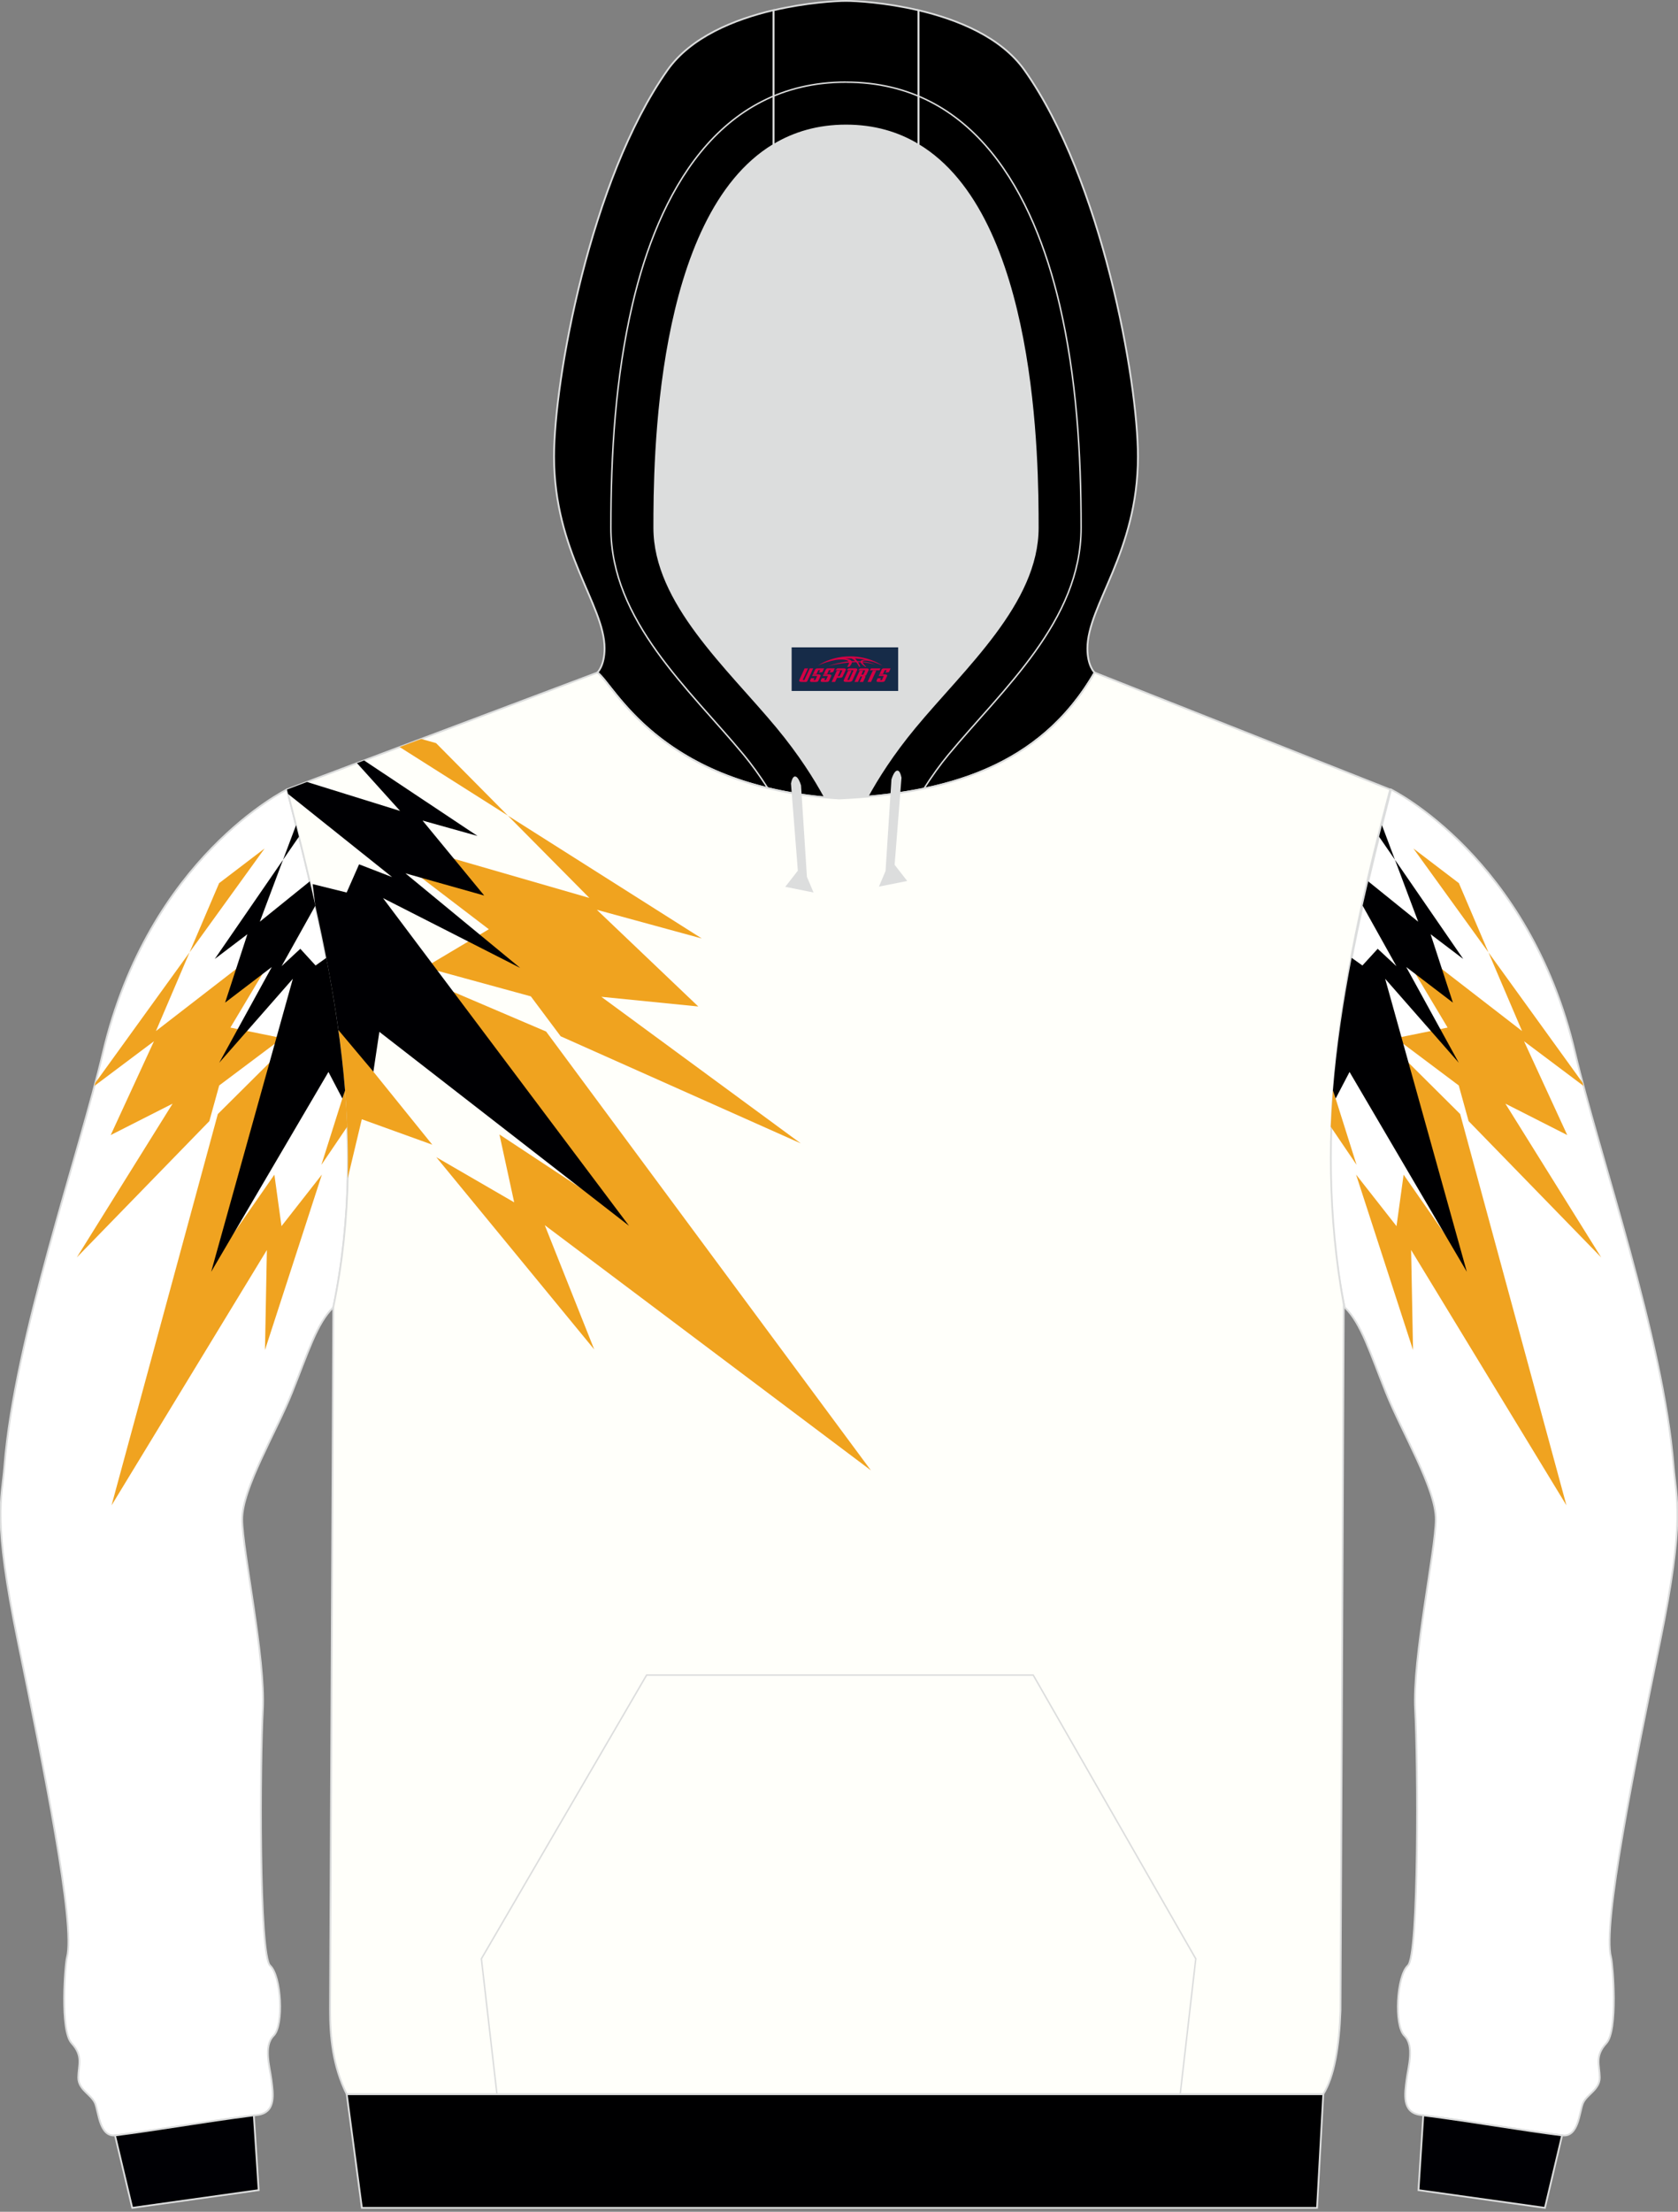
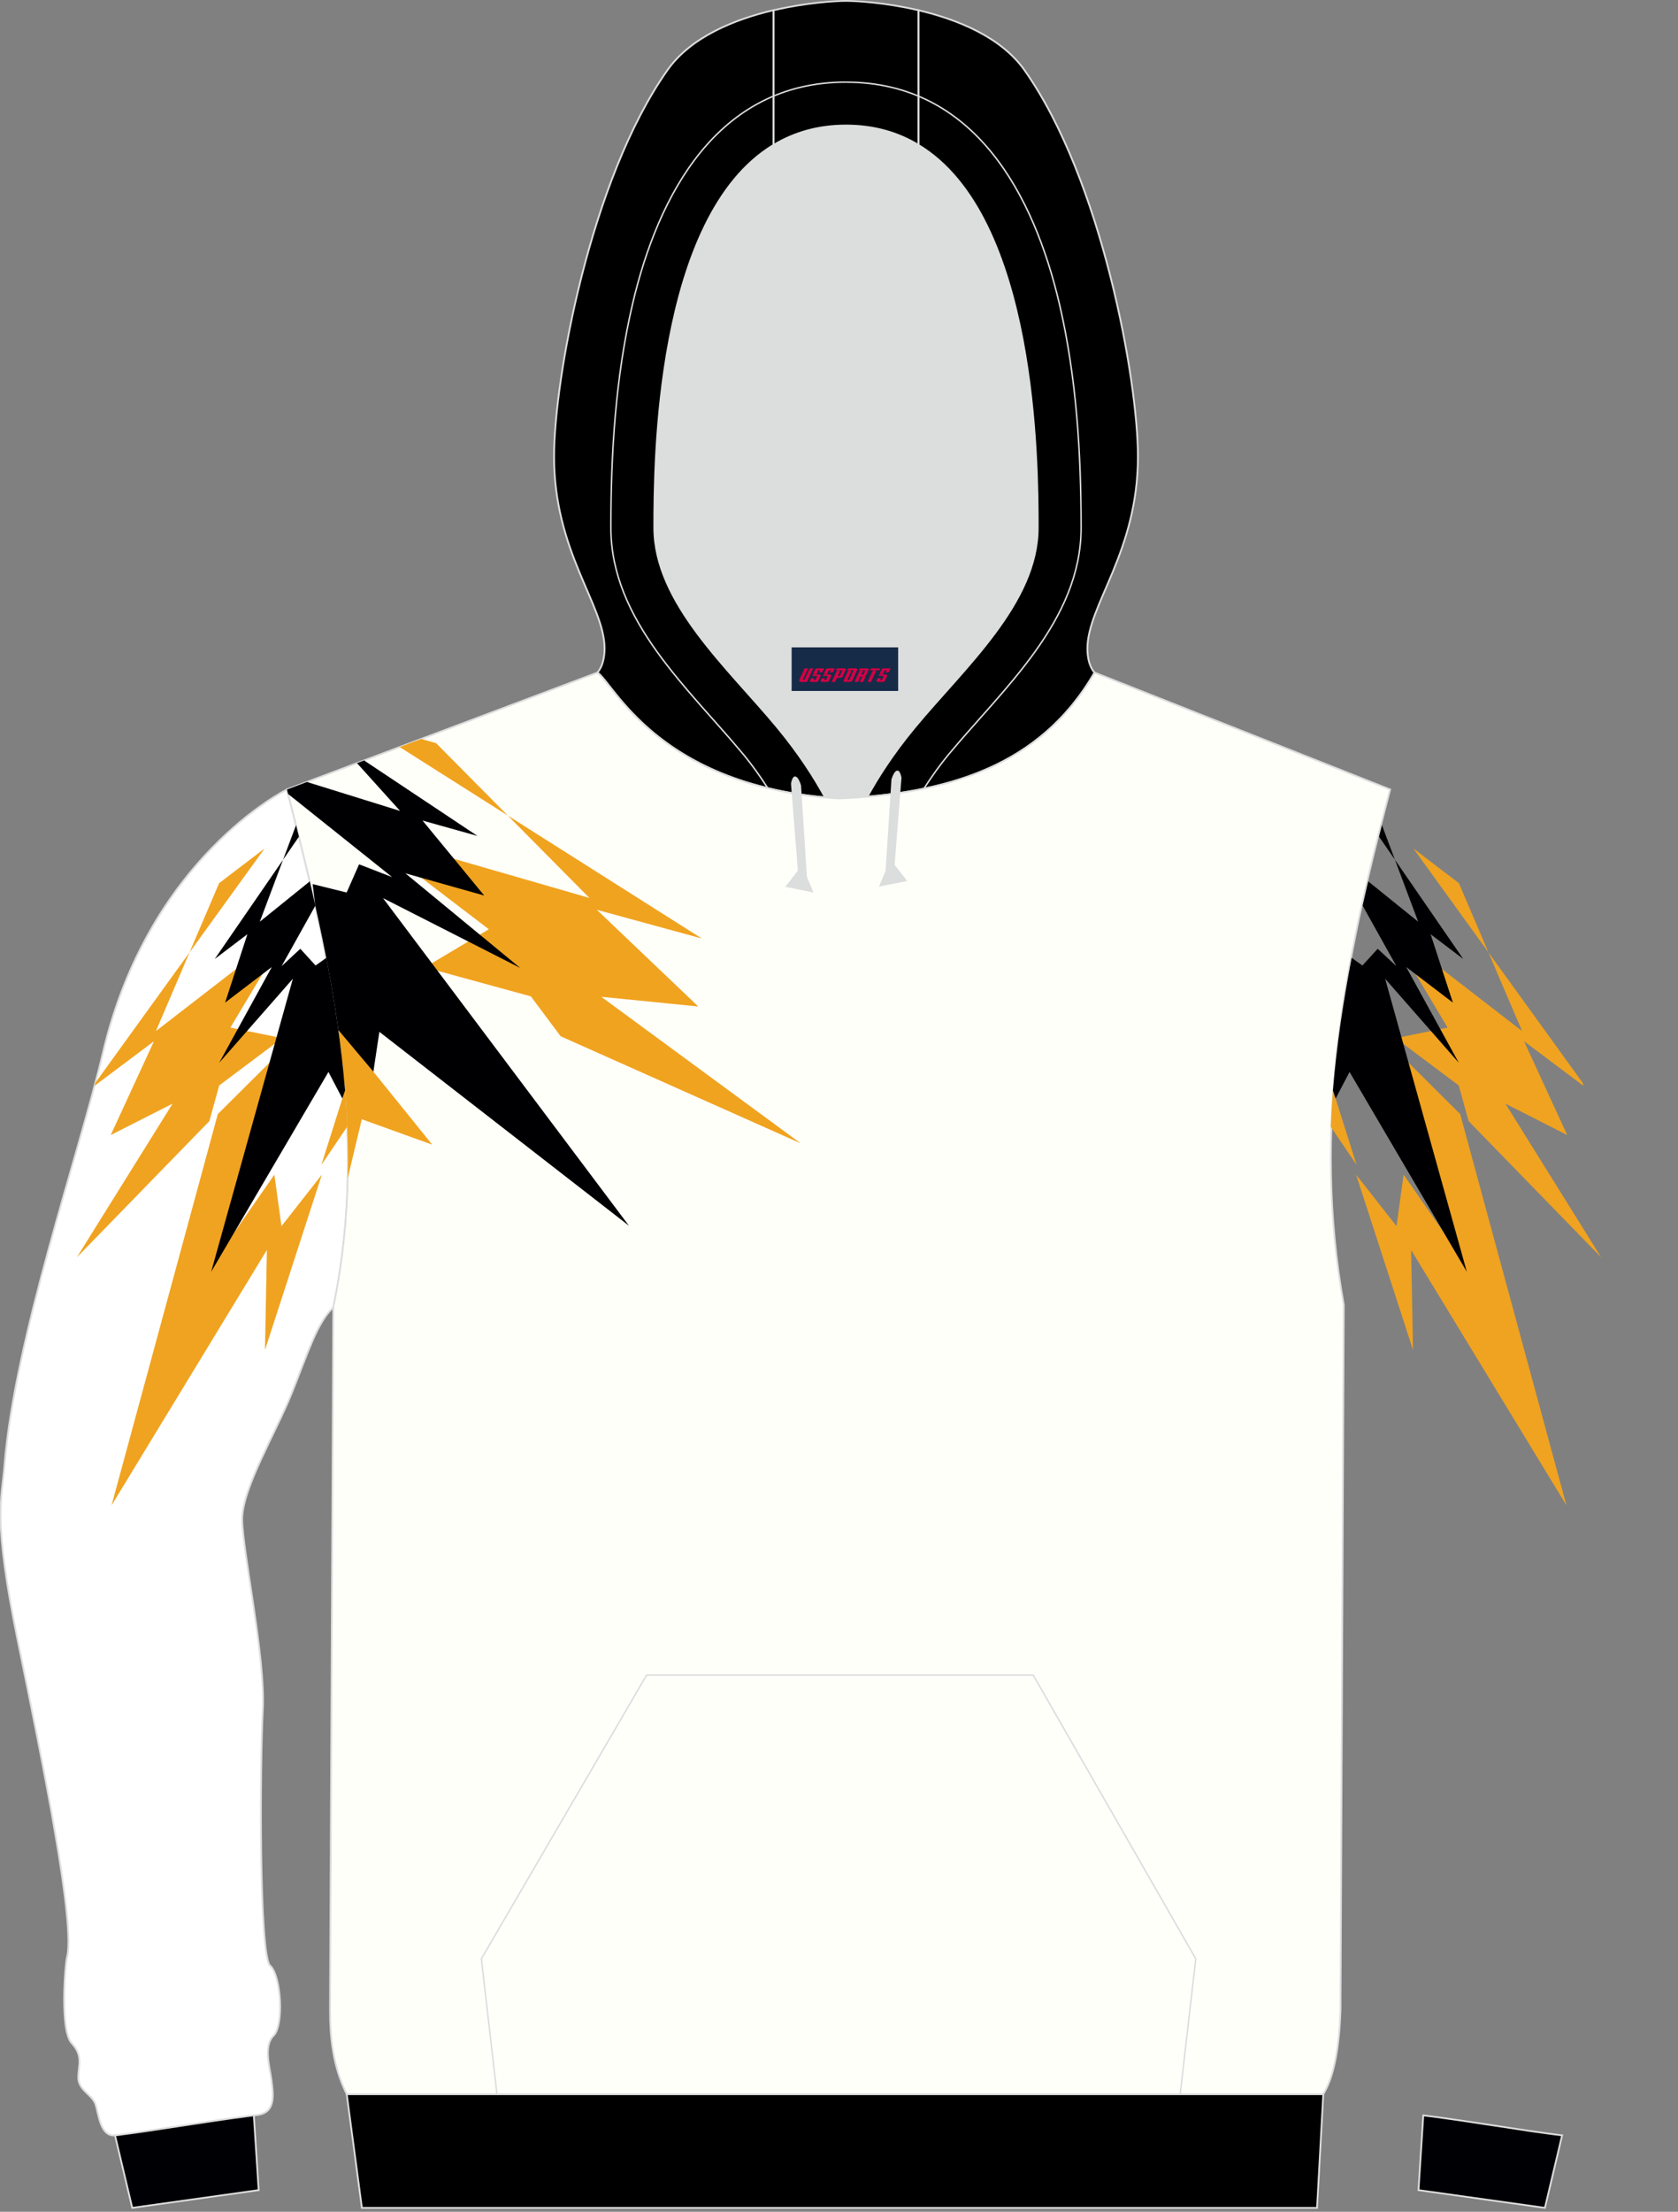
<svg xmlns="http://www.w3.org/2000/svg" version="1.1" id="图层_1" x="0px" y="0px" width="378px" height="498px" viewBox="0 0 378 498" enable-background="new 0 0 378 498" xml:space="preserve">
  <rect x="0" y="0" width="378" height="498" fill="#808080" stroke="none" />
  <g>
-     <path fill="#FFFFFF" stroke="#DCDDDD" stroke-width="0.4" stroke-miterlimit="22.926" d="M373.95,369.69    c-5.74,27.96-12.99,63.74-11.04,71.01c0.42,1.57,1.63,16.45-1.05,19.35c-2.67,2.9-1.51,4.93-1.49,7.71    c0.02,2.78-2.99,3.83-3.8,5.85c-0.81,2.03-0.99,7.64-4.63,7.19c-9.56-1.19-20.19-3.13-31.95-4.6c-4.28-0.53-3.51-4.91-3.14-7.87    s1.86-7.65-0.49-9.98c-2.34-2.33-1.74-13.48,0.79-15.78c2.53-2.29,2.28-46.05,1.64-57.6c-0.64-11.55,4.61-35.92,4.65-42.85    s-7.6-19.54-11.18-28.47c-3.59-8.93-5.63-15.75-9.35-19.3c-8.36-40.31,0.7-78.61,10.45-116.59c0,0,31.11,15.22,41.46,59.28    c5.38,22.9,19.91,64.27,22.18,93C377.61,337.74,379.68,341.73,373.95,369.69z" />
    <path fill="#DCDDDD" d="M201.28,178.73L201.28,178.73l-0.45,0.06L201.28,178.73L201.28,178.73z M195.38,179.38    c-2.09,0.18-4.2,0.32-6.34,0.41c-1.09-0.07-2.14-0.15-3.19-0.24c-2.27-4.19-5.74-9.7-10.79-15.8c-11.12-13.42-27.68-28-27.68-44.91    c0-14.42,0.19-70.11,26.87-86.2c4.61-2.78,9.99-4.38,16.31-4.38s11.71,1.61,16.31,4.38c26.68,16.09,26.87,71.79,26.87,86.2    c0,16.9-16.55,31.49-27.68,44.91C201.09,169.76,197.66,175.21,195.38,179.38L195.38,179.38z M185.84,179.54    c-0.35-0.03-0.69-0.06-1.03-0.1C185.15,179.48,185.49,179.51,185.84,179.54L185.84,179.54z M184.24,179.38    c-1.48-0.16-2.91-0.35-4.3-0.56v0.01C181.32,179.04,182.76,179.23,184.24,179.38z" />
    <path fill="#000004" stroke="#DCDDDD" stroke-width="0.4" stroke-miterlimit="22.926" d="M348.02,497.12l-28.48-3.99l1.08-16.84    c11.44,1.46,21.79,3.33,31.13,4.5c0.05,0.01,0.09,0.01,0.14,0.01l0,0l0,0L348.02,497.12z" />
    <path fill="#FFFFFF" stroke="#DCDDDD" stroke-width="0.4" stroke-miterlimit="22.926" d="M4.05,369.69    c5.74,27.96,12.99,63.74,11.04,71.01c-0.42,1.57-1.63,16.45,1.05,19.35c2.67,2.9,1.51,4.93,1.49,7.71s2.99,3.83,3.8,5.85    c0.81,2.03,0.99,7.64,4.63,7.19c9.56-1.19,20.19-3.13,31.95-4.6c4.28-0.53,3.51-4.91,3.14-7.87s-1.86-7.65,0.49-9.98    c2.34-2.33,1.74-13.48-0.79-15.78c-2.53-2.29-2.28-46.05-1.64-57.6s-4.61-35.92-4.65-42.85s7.6-19.54,11.18-28.47    c3.59-8.93,5.63-15.75,9.35-19.3c8.36-40.31-0.7-78.61-10.45-116.59c0,0-31.11,15.22-41.46,59.28c-5.38,22.9-19.91,64.27-22.18,93    C0.38,337.74-1.69,341.73,4.05,369.69z" />
    <path fill="#000004" stroke="#DCDDDD" stroke-width="0.4" stroke-miterlimit="22.926" d="M29.79,497.12l28.48-3.99l-1.09-16.84    c-11.44,1.46-21.79,3.33-31.13,4.5c-0.05,0.01-0.09,0.01-0.14,0.01l0,0l0,0L29.79,497.12z" />
    <path stroke="#DCDDDD" stroke-width="0.4" stroke-miterlimit="22.926" d="M206.89,2.31c8.73,2.05,18.61,6,23.91,13.51    c17.43,24.68,25.54,69.81,25.54,86.98c0,21.55-11.38,33.42-11.38,43.23c0,3.85,1.55,5.36,1.62,5.42    c-11.26,19.48-29.86,26.09-51.19,27.94c2.27-4.17,5.71-9.61,10.7-15.63c11.12-13.42,27.68-28,27.68-44.91    c0-14.42-0.19-70.11-26.87-86.2L206.89,2.31L206.89,2.31z M174.26,32.63c-26.68,16.09-26.87,71.79-26.87,86.2    c0,16.9,16.55,31.49,27.68,44.91c5.06,6.1,8.52,11.61,10.79,15.8c-37.91-3.45-47.58-25.55-51.29-28.11c0,0,1.62-1.49,1.62-5.42    c0-9.81-11.38-21.68-11.38-43.23c0-17.16,8.11-62.29,25.54-86.98c5.3-7.51,15.17-11.46,23.91-13.51L174.26,32.63L174.26,32.63z" />
    <path stroke="#DCDDDD" stroke-width="0.4" stroke-miterlimit="22.926" d="M206.89,2.31v30.33c-4.61-2.78-9.99-4.38-16.31-4.38    s-11.71,1.61-16.31,4.38V2.31c7.44-1.74,14.05-2.11,16.31-2.11C192.83,0.2,199.45,0.56,206.89,2.31z" />
    <path fill="#FFFFFA" stroke="#DCDDDD" stroke-width="0.4" stroke-miterlimit="22.926" d="M64.64,177.76l69.93-26.32    c3.81,2.62,13.91,25.89,54.47,28.35c23.95-1.09,45.18-6.96,57.53-28.36l66.59,26.33c-10.43,39.48-17.68,75.95-10.45,116.01    l-0.74,158.93c-0.3,8.19-1.4,14.85-3.89,18.84H78.11c-3.13-6.33-3.78-12.81-3.76-19.22c0.01-4.09,0.03-8.21,0.05-12.31l0.68-145.67    C83.45,254.04,74.39,215.74,64.64,177.76z" />
    <path fill="#DCDDDD" stroke="#DCDDDD" stroke-width="0.334" stroke-miterlimit="22.926" d="M202.91,175.11l-1.55,19.66l2.71,3.48    l-5.8,1.16l1.38-3.26l1.33-20.65C200.98,175.49,202.19,171.67,202.91,175.11z" />
    <path fill="#DCDDDD" stroke="#DCDDDD" stroke-width="0.334" stroke-miterlimit="22.926" d="M178.35,176.43l1.55,19.66l-2.71,3.48    l5.8,1.16l-1.38-3.26l-1.33-20.65C180.28,176.81,179.06,172.99,178.35,176.43z" />
    <polygon fill="#000001" stroke="#DCDDDD" stroke-width="0.4" stroke-miterlimit="22.926" points="78.11,471.54 298.09,471.54     296.69,497.12 81.52,497.12  " />
    <path fill="none" stroke="#DCDDDD" stroke-width="0.334" stroke-miterlimit="22.926" d="M172.93,177.43    c-1.76-2.75-3.61-5.32-5.4-7.48c-12.34-14.89-29.92-30.18-29.92-51.12c0-16.8,1.04-33.88,4.86-50.28    c5.76-24.73,19.19-50.06,48.1-50.06 M208.13,177.57c1.79-2.8,3.67-5.42,5.49-7.61c12.34-14.89,29.92-30.18,29.92-51.12    c0-16.8-1.04-33.88-4.86-50.28c-5.76-24.73-19.2-50.06-48.1-50.06" />
    <polyline fill="none" stroke="#DCDDDD" stroke-width="0.334" stroke-miterlimit="22.926" points="111.95,471.54 108.44,441.04     145.66,377.16 232.75,377.16 269.37,441.04 265.86,471.54  " />
-     <polygon fill="#F0A31F" points="115.83,270.72 98.28,260.55 133.86,303.84 122.72,275.86 196.19,331.07 123.02,232.26     101.89,223.24 136.74,271.42 112.51,255.44  " />
    <polygon fill="#F0A31F" points="126.3,233.33 180.38,257.44 135.46,224.44 157.3,226.62 134.45,204.85 158.09,211.31 90.02,168.2     94.88,166.38 98.23,167.32 132.77,202.18 81.46,187.36 110.12,209.23 95.71,217.81 119.58,224.34  " />
    <path fill="#F0A31F" d="M78.33,265.31l3.17-13.3l15.88,5.73l-21.22-26.28C77.73,242.64,78.59,253.91,78.33,265.31z" />
    <path fill="#000003" d="M82.02,171.22l25.54,17l-12.37-3.46l13.89,16.88l-17.75-5l25.85,21.3l-30.9-15.72L141.7,276l-56.24-43.67    l-1.35,8.98l-7.89-9.4c-1.31-9.43-3.13-18.79-5.22-28.11c-0.18-1.6-0.37-3.18-0.58-4.74l7.67,1.9l2.8-6.35l7.45,2.88l-23.45-18.73    l-0.25-0.99l4.52-1.7l20.97,6.52l-9.71-10.76L82.02,171.22z" />
    <polygon fill="#F0A320" points="314.59,276.08 305.48,264.47 318.31,303.97 317.88,281.45 352.87,338.95 328.93,250.84     317.16,239.14 328.28,281.88 316.19,264.49  " />
    <polygon fill="#F0A320" points="330.83,252.43 360.7,283.12 339.12,248.5 353.05,255.57 343.32,234.45 356.7,244.49 356.52,243.8     318.39,191.04 328.64,198.85 342.87,232.15 312.54,208.7 326.1,231.37 314.41,233.75 328.61,244.4  " />
    <path fill="#F0A320" d="M299.77,253.69l5.82,8.59l-5.32-16.84C300.06,248.18,299.89,250.93,299.77,253.69z" />
    <path fill="#000002" d="M300.27,245.54l0.61,1.8l3.13-5.98l26.42,45l-18.4-65.98l16.58,18.9l-11.84-21.55l10.52,8.02l-5.02-15.4    l7.35,5.57l-18.96-27.53c0.22-0.87,0.43-1.74,0.65-2.6l8.16,21.74l-11.25-9.08c-0.43,1.82-0.85,3.65-1.26,5.47l7.61,13.63    l-4.22-3.92l-3.44,3.76l-2.42-1.72C302.58,225.57,301.08,235.51,300.27,245.54z" />
    <polygon fill="#F0A320" points="63.41,276.08 72.51,264.47 59.69,303.97 60.12,281.45 25.13,338.95 49.07,250.84 60.84,239.14     49.71,281.88 61.81,264.49  " />
    <polygon fill="#F0A320" points="47.16,252.43 17.3,283.12 38.88,248.5 24.94,255.57 34.68,234.45 21.29,244.49 21.48,243.8     59.61,191.04 49.36,198.85 35.13,232.15 65.46,208.7 51.9,231.37 63.58,233.75 49.38,244.4  " />
    <path fill="#F0A320" d="M78.22,253.69l-5.82,8.59l5.32-16.84C77.94,248.18,78.11,250.93,78.22,253.69z" />
    <path fill="#000002" d="M77.73,245.54l-0.61,1.8l-3.13-5.98l-26.42,45l18.4-65.98l-16.58,18.9l11.84-21.55l-10.52,8.02l5.02-15.4    l-7.35,5.57l18.96-27.53c-0.22-0.87-0.43-1.74-0.65-2.6l-8.16,21.74l11.25-9.08c0.43,1.82,0.85,3.65,1.26,5.47l-7.61,13.63    l4.22-3.92l3.44,3.76l2.42-1.72C75.41,225.57,76.92,235.51,77.73,245.54z" />
  </g>
  <g id="tag_logo">
    <rect y="145.76" fill="#162B48" width="24" height="9.818" x="178.33" />
    <g>
-       <path fill="#D30044" d="M194.29,148.95l0.005-0.011c0.131-0.311,1.085-0.262,2.351,0.071c0.715,0.24,1.44,0.54,2.193,0.9    c-0.218-0.147-0.447-0.289-0.682-0.42l0.011,0.005l-0.011-0.005c-1.478-0.845-3.218-1.418-5.1-1.62    c-1.282-0.115-1.658-0.082-2.411-0.055c-2.449,0.142-4.68,0.905-6.458,2.095c1.26-0.638,2.722-1.075,4.195-1.336    c1.467-0.18,2.476-0.033,2.771,0.344c-1.691,0.175-3.469,0.633-4.555,1.075c1.156-0.338,2.967-0.665,4.647-0.813    c0.016,0.251-0.115,0.567-0.415,0.96h0.475c0.376-0.382,0.584-0.725,0.595-1.004c0.333-0.022,0.66-0.033,0.971-0.033    C193.12,149.39,193.33,149.74,193.53,150.13h0.262c-0.125-0.344-0.295-0.687-0.518-1.036c0.207,0,0.393,0.005,0.567,0.011    c0.104,0.267,0.496,0.66,1.058,1.025h0.245c-0.442-0.365-0.753-0.753-0.835-1.004c1.047,0.065,1.696,0.224,2.885,0.513    C196.11,149.21,195.37,149.04,194.29,148.95z M191.85,148.86c-0.164-0.295-0.655-0.485-1.402-0.551    c0.464-0.033,0.922-0.055,1.364-0.055c0.311,0.147,0.589,0.344,0.84,0.589C192.39,148.84,192.12,148.85,191.85,148.86z M193.83,148.91c-0.224-0.016-0.458-0.027-0.715-0.044c-0.147-0.202-0.311-0.398-0.502-0.6c0.082,0,0.164,0.005,0.24,0.011    c0.72,0.033,1.429,0.125,2.138,0.273C194.32,148.51,193.94,148.67,193.83,148.91z" />
      <path fill="#D30044" d="M181.25,150.49L180.08,153.04C179.9,153.41,180.17,153.55,180.65,153.55l0.873,0.005    c0.115,0,0.251-0.049,0.327-0.175l1.342-2.891H182.41L181.19,153.12H181.02c-0.147,0-0.185-0.033-0.147-0.125l1.156-2.504H181.25L181.25,150.49z M183.11,151.84h1.271c0.36,0,0.584,0.125,0.442,0.425L184.35,153.3C184.25,153.52,183.98,153.55,183.75,153.55H182.83c-0.267,0-0.442-0.136-0.349-0.333l0.235-0.513h0.742L183.28,153.08C183.26,153.13,183.3,153.14,183.36,153.14h0.18    c0.082,0,0.125-0.016,0.147-0.071l0.376-0.813c0.011-0.022,0.011-0.044-0.055-0.044H182.94L183.11,151.84L183.11,151.84z M183.93,151.77h-0.78l0.475-1.025c0.098-0.218,0.338-0.256,0.578-0.256H185.65L185.26,151.33L184.48,151.45l0.262-0.562H184.45c-0.082,0-0.12,0.016-0.147,0.071L183.93,151.77L183.93,151.77z M185.52,151.84L185.35,152.21h1.069c0.06,0,0.06,0.016,0.049,0.044    L186.09,153.07C186.07,153.12,186.03,153.14,185.95,153.14H185.77c-0.055,0-0.104-0.011-0.082-0.06l0.175-0.376H185.12L184.89,153.22C184.79,153.41,184.97,153.55,185.24,153.55h0.916c0.24,0,0.502-0.033,0.605-0.251l0.475-1.031c0.142-0.3-0.082-0.425-0.442-0.425H185.52L185.52,151.84z M186.33,151.77l0.371-0.818c0.022-0.055,0.06-0.071,0.147-0.071h0.295L186.88,151.44l0.791-0.115l0.387-0.845H186.61c-0.24,0-0.48,0.038-0.578,0.256L185.56,151.77L186.33,151.77L186.33,151.77z M188.73,152.23h0.278c0.087,0,0.153-0.022,0.202-0.115    l0.496-1.075c0.033-0.076-0.011-0.12-0.125-0.12H188.18l0.431-0.431h1.522c0.355,0,0.485,0.153,0.393,0.355l-0.676,1.445    c-0.06,0.125-0.175,0.333-0.644,0.327l-0.649-0.005L188.12,153.55H187.34l1.178-2.558h0.785L188.73,152.23L188.73,152.23z     M191.32,153.04c-0.022,0.049-0.06,0.076-0.142,0.076h-0.191c-0.082,0-0.109-0.027-0.082-0.076l0.944-2.051h-0.785l-0.987,2.138    c-0.125,0.273,0.115,0.415,0.453,0.415h0.72c0.327,0,0.649-0.071,0.769-0.322l1.085-2.384c0.093-0.202-0.06-0.355-0.415-0.355    h-1.533l-0.431,0.431h1.38c0.115,0,0.164,0.033,0.131,0.104L191.32,153.04L191.32,153.04z M194.04,151.91h0.278    c0.087,0,0.158-0.022,0.202-0.115l0.344-0.753c0.033-0.076-0.011-0.12-0.125-0.12h-1.402l0.425-0.431h1.527    c0.355,0,0.485,0.153,0.393,0.355l-0.529,1.124c-0.044,0.093-0.147,0.18-0.393,0.18c0.224,0.011,0.256,0.158,0.175,0.327    l-0.496,1.075h-0.785l0.54-1.167c0.022-0.055-0.005-0.087-0.104-0.087h-0.235L193.27,153.55h-0.785l1.178-2.558h0.785L194.04,151.91L194.04,151.91z M196.61,151L195.43,153.55h0.785l1.184-2.558H196.61L196.61,151z M198.12,150.93l0.202-0.431h-2.1l-0.295,0.431    H198.12L198.12,150.93z M198.1,151.84h1.271c0.36,0,0.584,0.125,0.442,0.425l-0.475,1.031c-0.104,0.218-0.371,0.251-0.605,0.251    h-0.916c-0.267,0-0.442-0.136-0.349-0.333l0.235-0.513h0.742L198.27,153.08c-0.022,0.049,0.022,0.06,0.082,0.06h0.18    c0.082,0,0.125-0.016,0.147-0.071l0.376-0.813c0.011-0.022,0.011-0.044-0.049-0.044h-1.069L198.1,151.84L198.1,151.84z     M198.91,151.77H198.13l0.475-1.025c0.098-0.218,0.338-0.256,0.578-0.256h1.451l-0.387,0.845l-0.791,0.115l0.262-0.562h-0.295    c-0.082,0-0.12,0.016-0.147,0.071L198.91,151.77z" />
    </g>
  </g>
</svg>